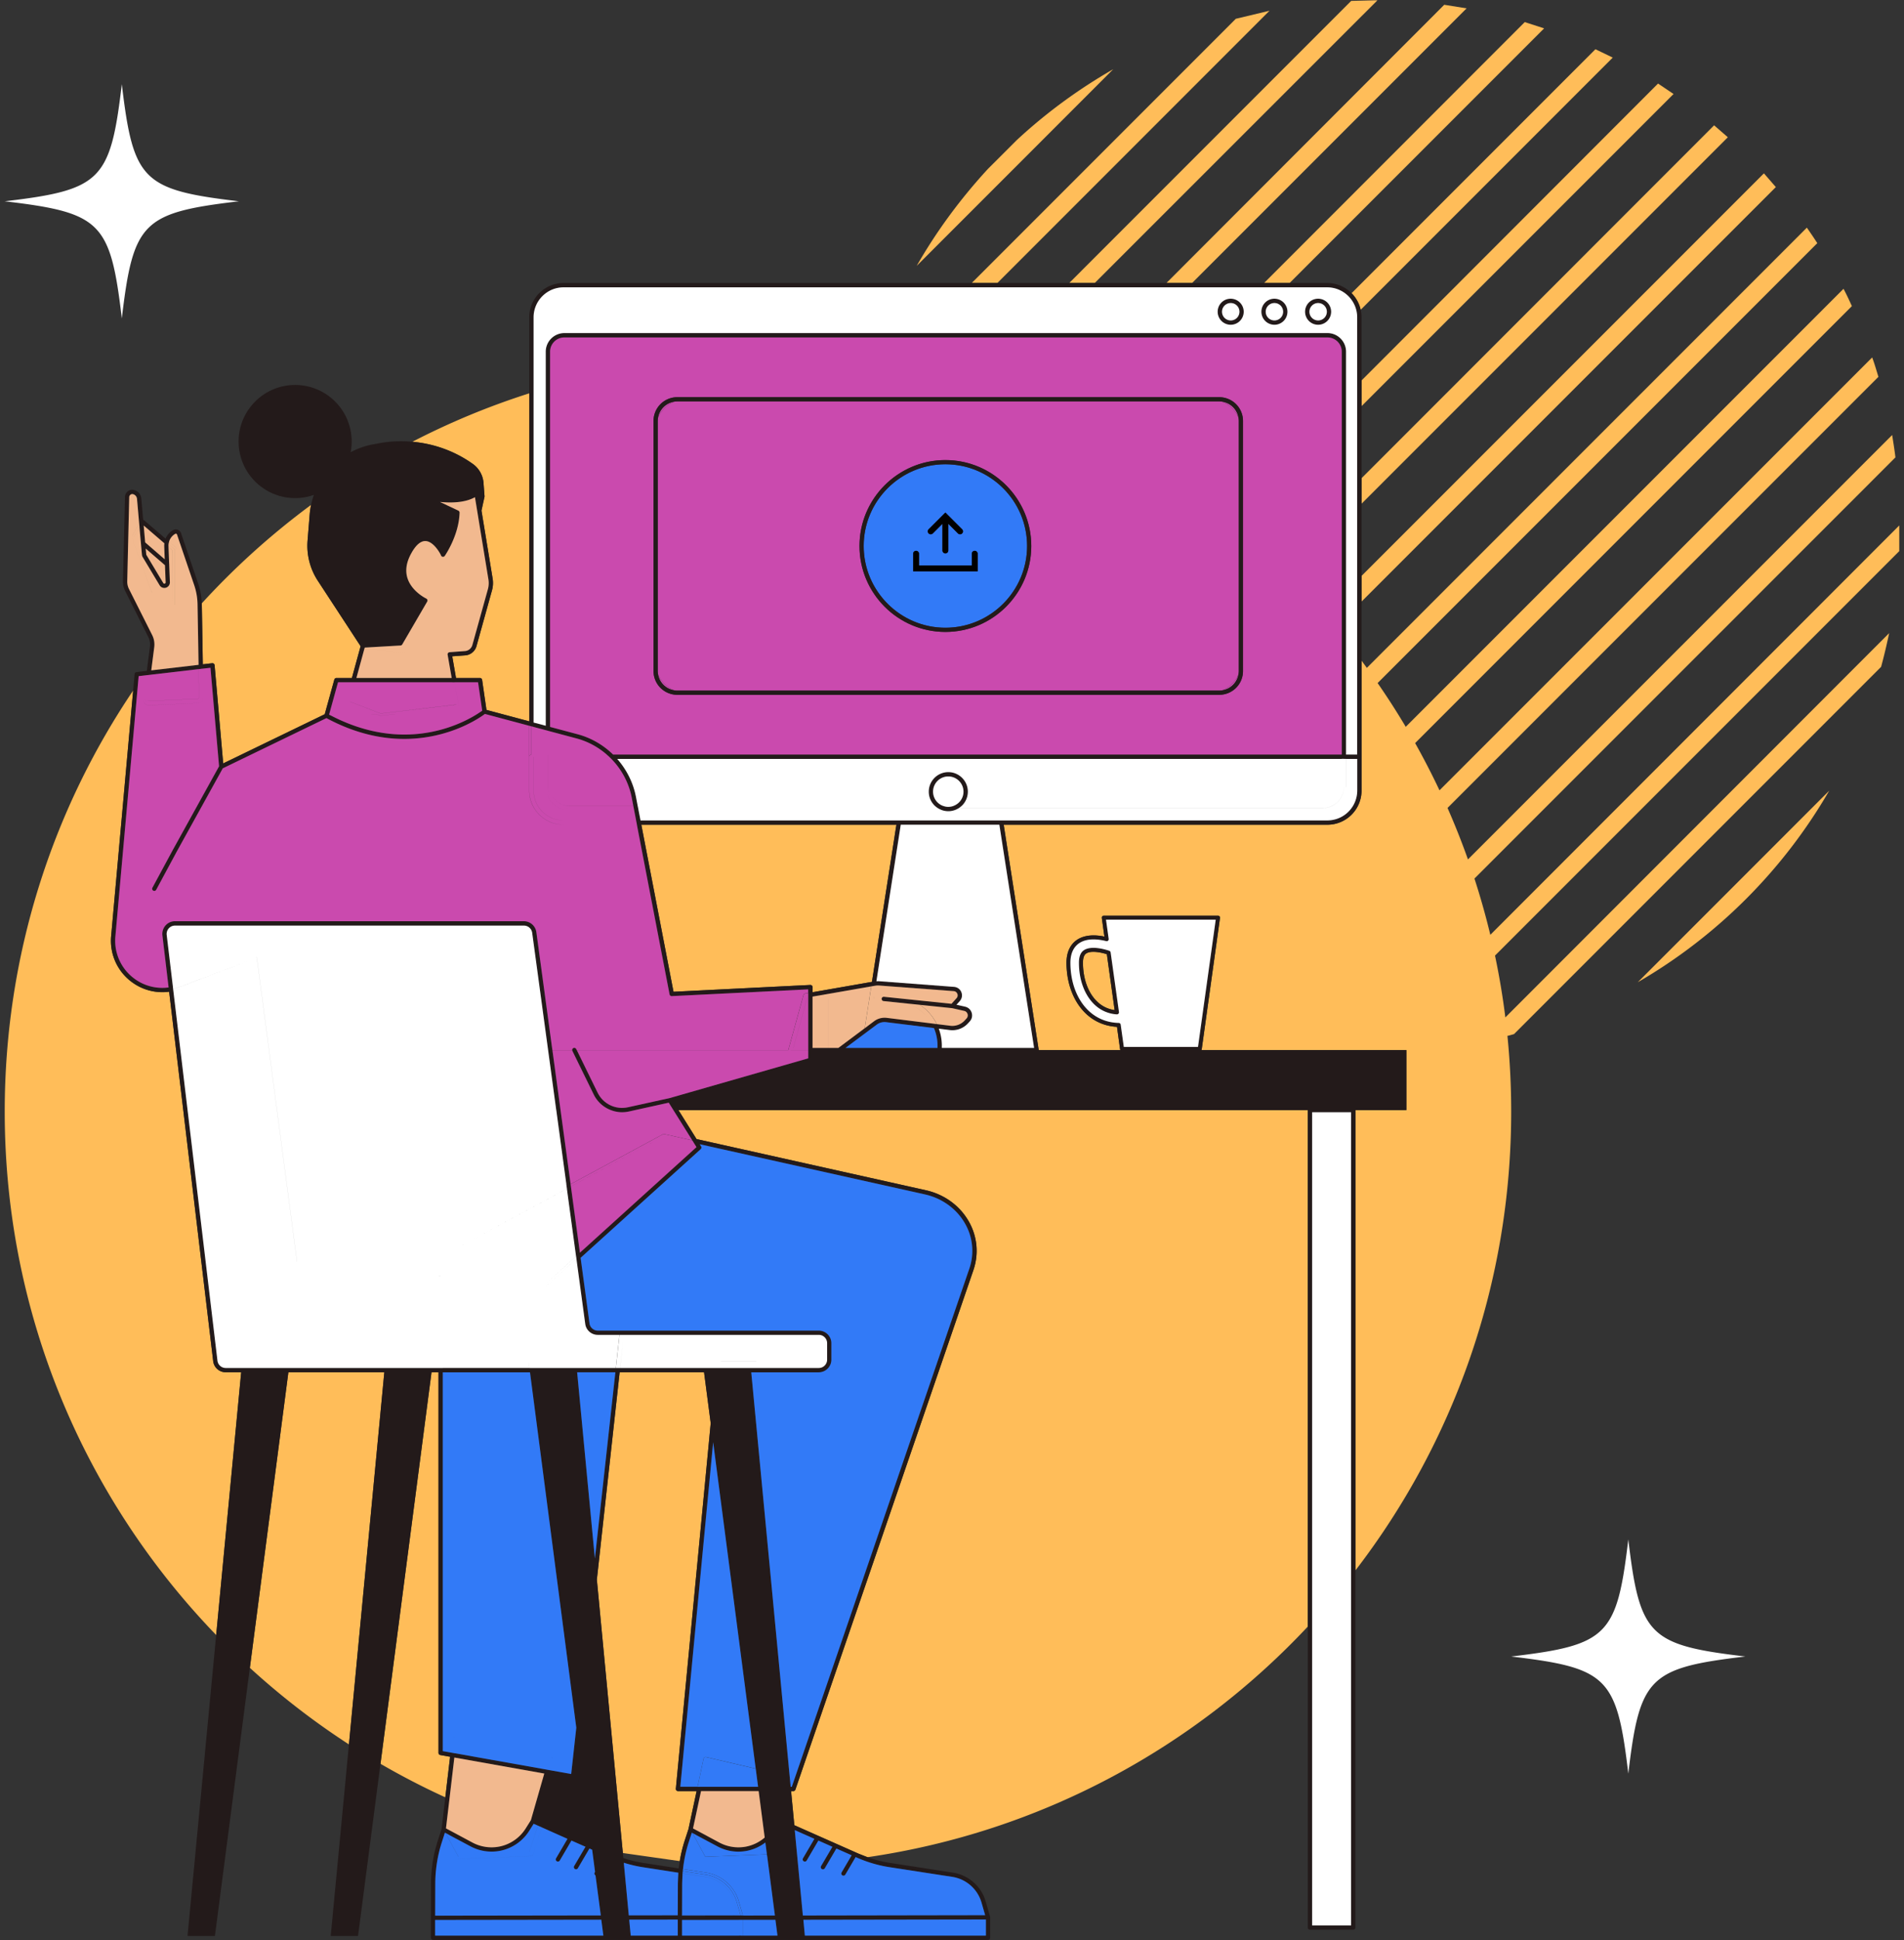
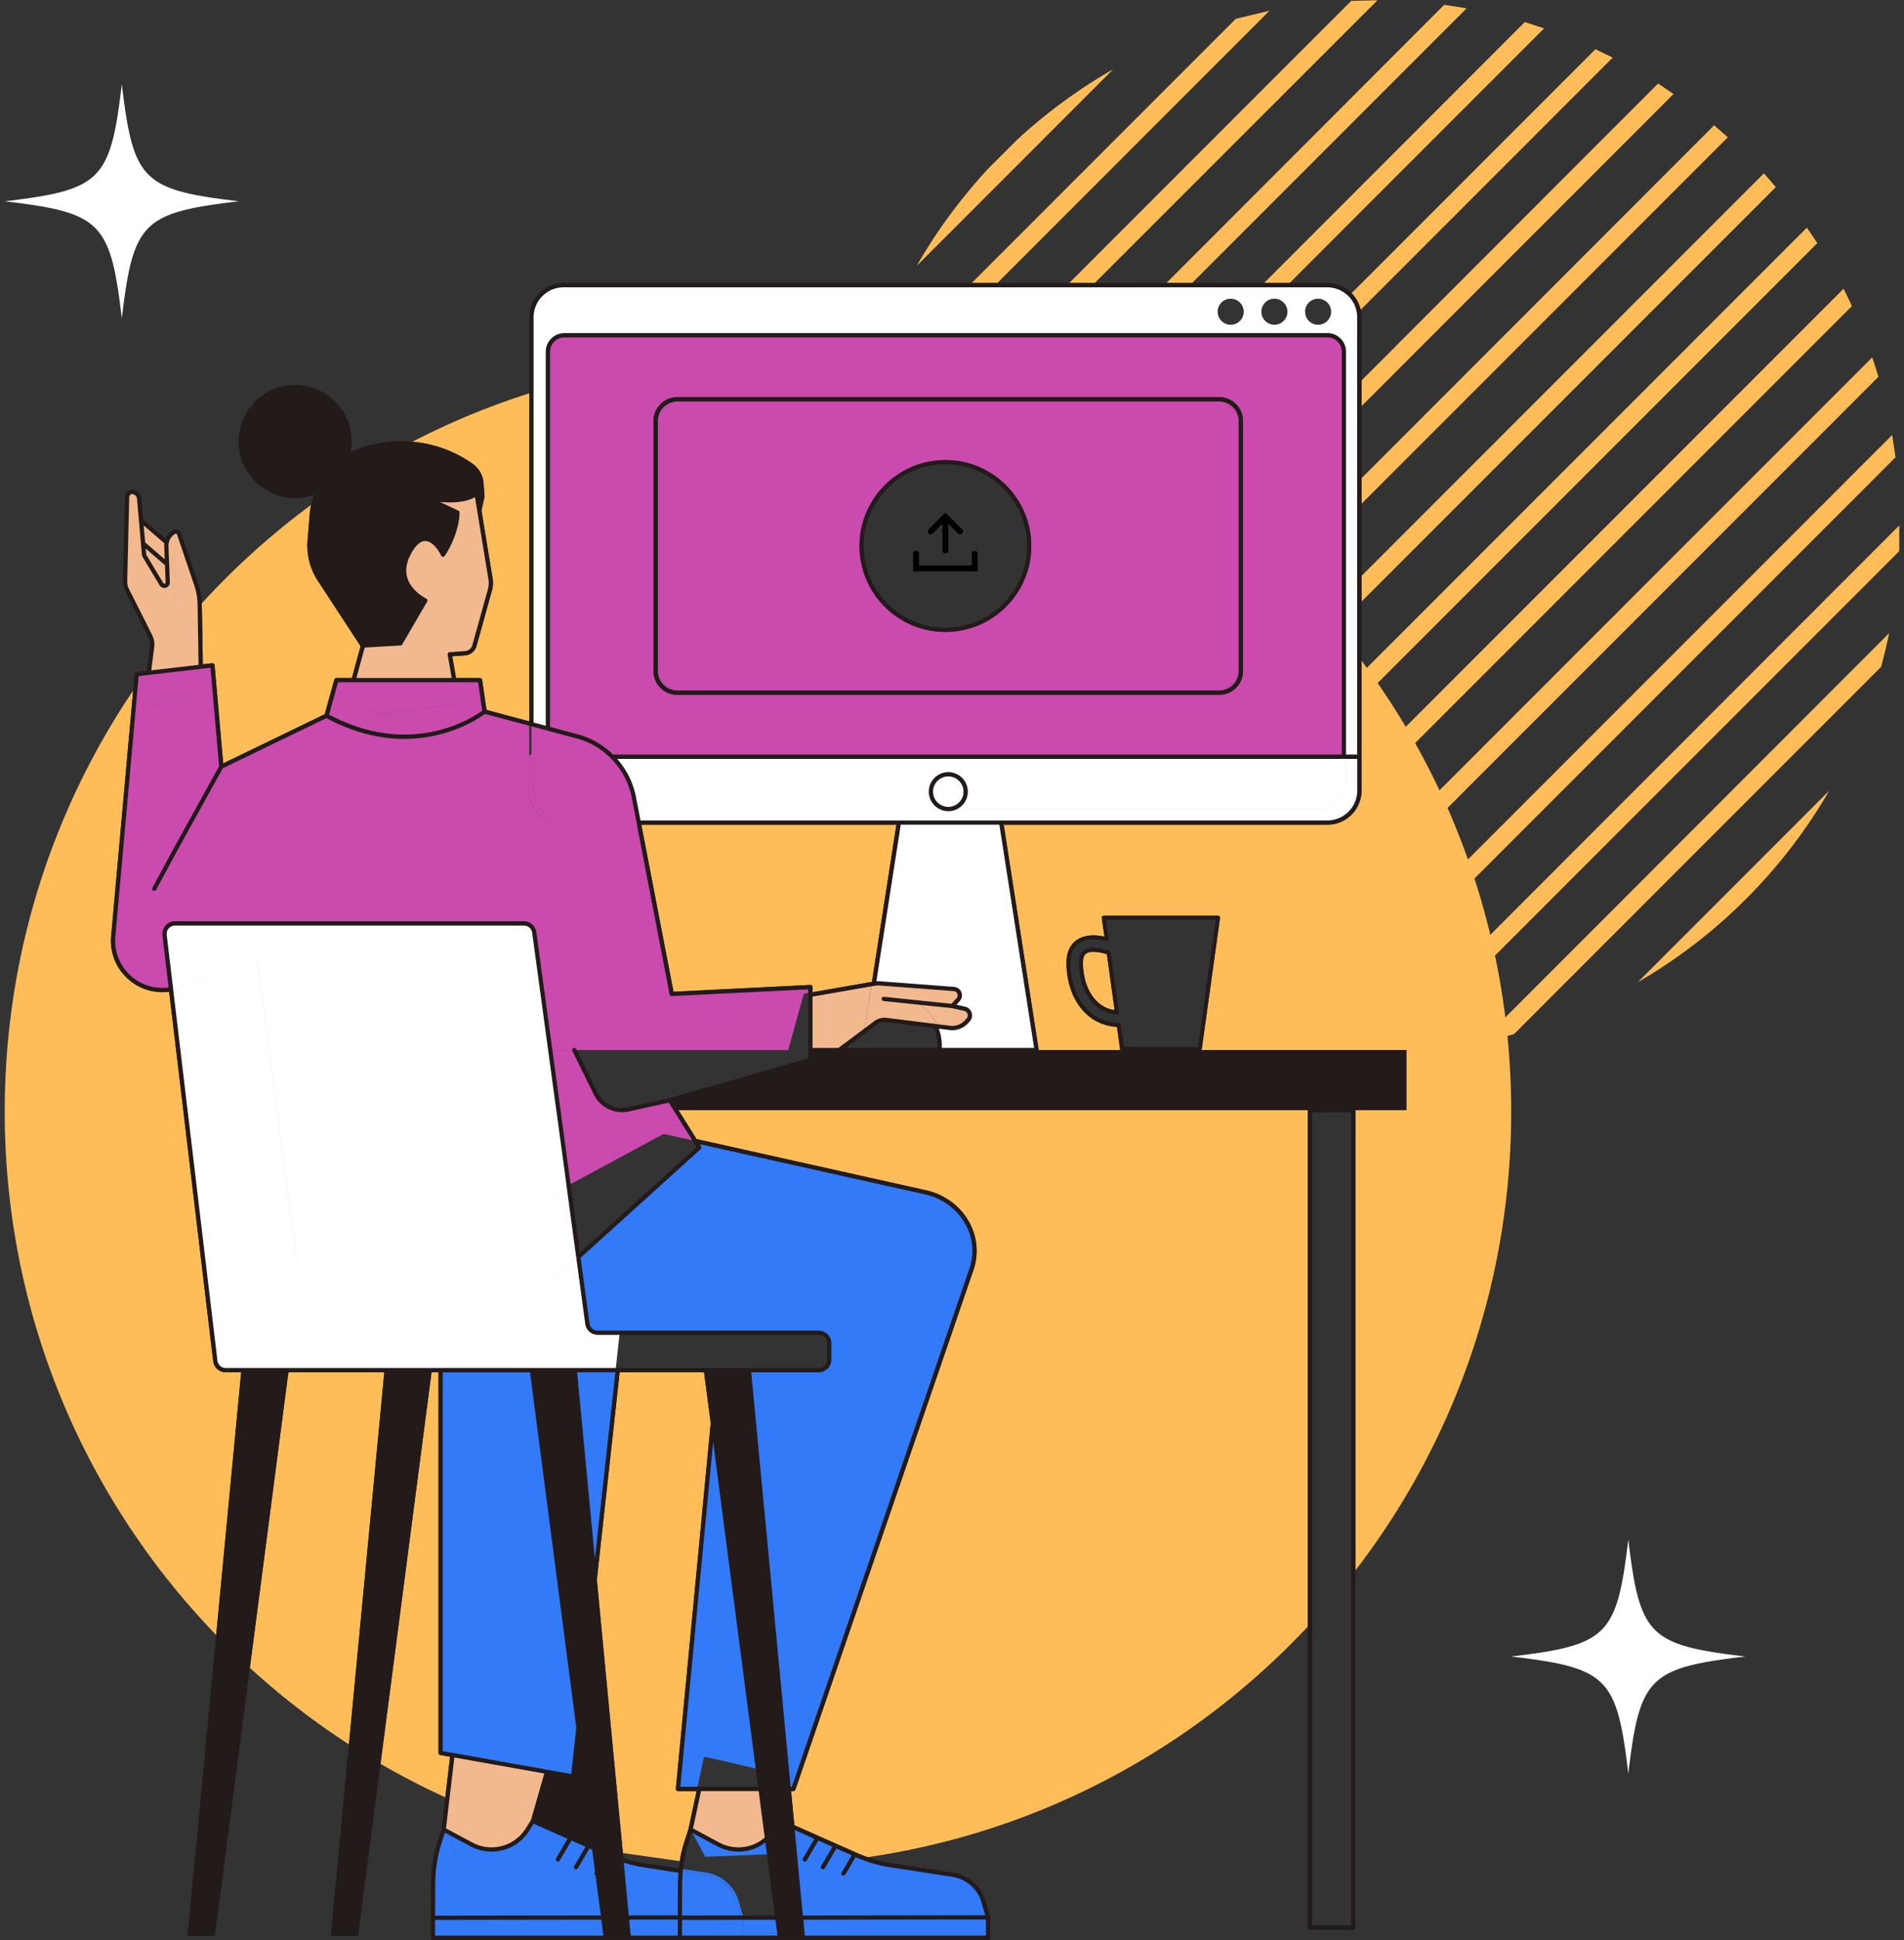
<svg xmlns="http://www.w3.org/2000/svg" width="324" height="330">
  <rect width="100%" height="100%" fill="#333333" stroke="none" />
  <path d="M155.994 45.217l33.442-33.442c-5.938 3.401-11.47 7.46-16.442 12.079l-4.924 4.92c-4.616 5.024-8.678 10.505-12.076 16.442zm60.033-43.39l-5.733 1.37-44.938 44.938h4.363l46.308-46.308zM234.396.052h-.557l-3.91.1-47.981 47.983h4.339L234.396.052zm15.173 1.37l-3.806-.609-47.275 47.322h4.368l46.713-46.713zm13.193 3.402l-3.297-1.066-44.358 44.378h4.344l43.312-43.312zm11.675 4.972l-2.945-1.422-41.495 41.495c.757.764 1.301 1.737 1.546 2.821l42.894-42.894zm10.352 6.19l-2.64-1.775-50.46 50.501v4.374l53.1-53.1zm9.235 7.359l-2.336-2.031-59.999 60.024v4.342l62.335-62.335zm8.169 8.474l-2.031-2.336-68.473 68.475v4.365l70.504-70.504zm-23.494 135.242c13.498-7.817 24.764-19.083 32.577-32.58l-32.577 32.58zM82.281 82.145l.175 2.306-.524 2.391 1.905 11.604a4.66 4.66 0 0 1-.111 1.946l-2.644 9.51a2.15 2.15 0 0 1-1.916 1.563l-2.209.163.642 3.687h4.081a.37.37 0 0 1 .36.312l.743 5.117 7.282 1.946V66.898c-6.9 2.197-13.547 4.959-19.884 8.237 3.668.324 7.223 1.593 10.274 3.768a4.37 4.37 0 0 1 1.827 3.242zM74.918 298.5c-.174-.037-.301-.186-.301-.36v-64.741h-1.185l-8.684 66.593c3.571 2.072 7.251 3.977 11.03 5.703l.814-6.898-1.675-.297zm63.349-129.735l10.111-1.764 4.163-26.732h-43.408l5.477 28.414 23.279-1.159c.108 0 .201.037.271.104s.108.163.108.264v.873zm-21.723 144.202l.613-1.875 1.385-6.457h-3.175c-.1 0-.197-.045-.271-.123-.063-.071-.1-.174-.089-.275l5.934-62.175-1.133-8.663h-14.363l-3.88 35.269 4.426 46.502 9.68 1.375c.199-1.211.49-2.405.873-3.578zm-1.096-124.161l3.082 4.931 39.042 8.708c3.13.698 5.793 2.644 7.308 5.343 1.433 2.558 1.704 5.488.758 8.255l-30.286 88.343a.37.37 0 0 1-.349.249h-.386l.553 5.8 10.943 4.85 1.51.592c29.396-4.283 55.552-18.541 74.928-39.231v-87.839H115.449zm-66.375 44.593l-6.554 50.273a128.71 128.71 0 0 0 16.86 13.025l6.021-63.298H49.073zM36.787 278.09l4.255-44.692h-2.636a2.14 2.14 0 0 1-2.128-1.886l-7.493-62.836c-2.265.301-4.567-.29-6.443-1.712a8.71 8.71 0 0 1-3.427-7.757l3.744-41.761C8.86 137.893.804 162.533.804 189.055c0 34.592 13.708 65.977 35.983 89.036zm-2.273-165.098l1.6-.186c.097-.007.193.015.271.082s.126.152.134.249l1.463 16.71 17.278-8.366 1.634-5.897c.041-.16.186-.267.349-.267h2.64l1.482-5.41-7.289-11.14a10.87 10.87 0 0 1-1.738-6.795l.357-4.445a12.86 12.86 0 0 1 .243-1.655c-6.735 4.972-12.967 10.584-18.603 16.752.002.054.008.107.009.161l.171 10.208zm151.546 48.9c-.486 0-.921.078-1.222.279-.141.097-.553.386-.553 1.571 0 2.789.914 5.236 2.503 6.695a5.28 5.28 0 0 0 2.889 1.366l-1.326-9.506c-.717-.23-1.567-.405-2.291-.405zm45.629-27.423c0 3.197-2.599 5.8-5.8 5.8h-55.094l5.956 38.277c.007.015 0 .033 0 .059h13.917c-.033-.048-.059-.097-.067-.152l-.527-3.806c-1.964-.104-3.747-.839-5.176-2.146-2.169-1.987-3.416-5.18-3.416-8.76 0-2.228.984-3.353 1.808-3.903 1.396-.921 3.216-.839 4.645-.542l-.442-3.167c-.011-.097.019-.201.085-.271.059-.074.156-.115.253-.115h19.435a.34.34 0 0 1 .26.115.37.37 0 0 1 .078.271l-3.108 22.324a.45.45 0 0 1-.067.152h34.89v10.2h-8.671v78.302c16.62-21.616 26.509-48.678 26.509-78.053a129.92 129.92 0 0 0-.64-12.865l1.119-.302 62.469-62.469c.509-1.875.965-3.806 1.37-5.733l-65.312 65.36a128.1 128.1 0 0 0-1.761-10.516l68.792-68.792V89.37l-69.589 69.629c-.779-3.24-1.681-6.432-2.7-9.571l71.636-71.633c-.152-1.27-.356-2.54-.557-3.806l-72.185 72.182c-1.054-2.97-2.214-5.888-3.476-8.753l73.325-73.325c-.353-1.118-.657-2.232-1.066-3.297l-73.627 73.624c-1.289-2.732-2.672-5.41-4.145-8.032l74.322-74.322c-.457-1.014-.913-1.979-1.422-2.945l-74.498 74.501c-1.511-2.54-3.107-5.023-4.785-7.446l74.82-74.82a83.56 83.56 0 0 0-1.779-2.636l-74.875 74.875-.906-1.241v22.113z" fill="#ffbd59" />
  <g fill="#231a1a">
-     <path d="M23.173 91.391l.947 2.574-.946-2.575-.001.001zm2.729 9.369l.004.002a.38.38 0 0 1-.137-.177l-3.335-9.109 3.331 9.105c.022.078.071.137.137.178zM224.3 55.239a2.22 2.22 0 0 0 2.217-2.217 2.22 2.22 0 0 0-2.217-2.217 2.21 2.21 0 0 0-2.217 2.217 2.22 2.22 0 0 0 2.217 2.217zm.003-3.699c.813 0 1.485.661 1.485 1.482s-.665 1.482-1.485 1.482a1.482 1.482 0 1 1 0-2.964zm-9.654 1.482a2.22 2.22 0 0 0 2.217 2.217 2.22 2.22 0 0 0 2.217-2.217 2.22 2.22 0 0 0-2.217-2.217 2.21 2.21 0 0 0-2.217 2.217zm3.698 0a1.482 1.482 0 1 1-2.964 0 1.482 1.482 0 1 1 2.964 0zm-8.923 2.217a2.22 2.22 0 0 0 2.217-2.217 2.22 2.22 0 0 0-2.217-2.217c-1.222-.007-2.217.988-2.217 2.217a2.22 2.22 0 0 0 2.217 2.217zm.008-3.699a1.482 1.482 0 1 1 0 2.964c-.817 0-1.485-.661-1.485-1.482s.665-1.482 1.485-1.482zM59.545 119.341l5.247 2.024 12.863-1.522-.003-.015-12.86 1.526-5.245-2.019-.002.006zm3.696 2.198l.91-.021-.017-.007-.911.021.018.007zm71.279 57.066h3.018v.004h-3.018zm.475-.367h.008l2.38-8.574.156-.03-.164.03-2.38 8.574zm-39.127-38.704h.004a5.07 5.07 0 0 1-5.065-5.065v-5.767H90.8v5.767a5.07 5.07 0 0 0 5.069 5.065zm-31.125-17.801l-.552-.213-.022.001.567.219 2.502-.299-.075.002-2.42.29zm83.95 47.803h.006v.364h-.006zm9.066 3.428l.054.07-.054-.07zm-114.048-9.98l6.825 51.592h.006l-6.824-51.589c-.019-.108-.078-.204-.174-.264h0c.091.063.149.156.167.26zM25.1 118.981c-.008.058.012.102.033.136-.016-.031-.034-.075-.032-.14v.004zm68.678 179.868a.4.4 0 0 1 .234.171c-.048-.085-.137-.152-.234-.171zm.067-163c-.089-.132-.157-.277-.228-.421l.228.421zm-16.517 159.9l16.372 3.457-16.372-3.457h0zm19.465-158.328h.007c-.492 0-.961-.099-1.387-.279.424.18.891.279 1.379.279z" />
    <path d="M95.414 137.142c-.114-.048-.216-.116-.324-.175l.324.175zm-.608-.33c-.011-.007-.019-.017-.03-.025.011.007.019.018.03.025zm-.757 162.494c.03-.096.015-.197-.037-.286.048.089.067.189.037.286zm25.97 16.866c-.134 0-.253-.074-.319-.193.059.119.186.193.319.193zM22.341 166.964a8.72 8.72 0 0 0 6.443 1.712l7.493 62.836c.126 1.081 1.043 1.886 2.128 1.886h2.636l-4.255 44.692-4.873 51.182h4.66l5.945-45.6 6.554-50.273h16.327l-6.021 63.298-3.099 32.575h4.649l3.818-29.28 8.684-66.593h1.185v64.741c0 .175.126.323.301.36l1.675.297-.814 6.898-.638 5.408-.605 1.864c-.784 2.384-1.181 4.864-1.196 7.371l-.022 5.845v3.398a.37.37 0 0 0 .368.368h94.448c.197 0 .36-.163.36-.36v-3.476c0-.026-.007-.045-.011-.063 0-.011.004-.03 0-.041l-.754-2.622c-.743-2.558-2.926-4.474-5.559-4.883l-10.694-1.652c-1.314-.201-2.602-.532-3.852-.975l-1.51-.592-10.943-4.85-.553-5.8h.386a.37.37 0 0 0 .349-.249l30.286-88.343a10.03 10.03 0 0 0-.758-8.255c-1.515-2.7-4.177-4.645-7.308-5.343l-39.042-8.708-3.082-4.931h107.102v139.04a.37.37 0 0 0 .368.368h7.363c.204 0 .368-.163.368-.368v-139.04h8.671v-10.2h-34.89a.46.46 0 0 0 .067-.152l3.108-22.324a.37.37 0 0 0-.078-.271.34.34 0 0 0-.26-.115h-19.435c-.097 0-.193.041-.253.115a.34.34 0 0 0-.085.271l.442 3.167c-1.43-.297-3.249-.379-4.645.542-.824.55-1.808 1.675-1.808 3.903 0 3.58 1.248 6.773 3.416 8.76 1.43 1.307 3.212 2.042 5.176 2.146l.527 3.806c.007.056.033.104.067.152h-13.917c0-.026.007-.045 0-.059l-5.956-38.277h55.094c3.201 0 5.8-2.603 5.8-5.8V53.973a5.78 5.78 0 0 0-.147-1.283c-.245-1.084-.789-2.057-1.546-2.821-1.058-1.069-2.525-1.733-4.145-1.733H95.909c-3.223 0-5.845 2.622-5.845 5.837v68.718l-7.282-1.946-.743-5.117a.37.37 0 0 0-.36-.312h-4.081l-.642-3.687 2.209-.163a2.15 2.15 0 0 0 1.916-1.563l2.644-9.51c.175-.624.212-1.3.111-1.946l-1.905-11.604.524-2.391-.175-2.306a4.37 4.37 0 0 0-1.827-3.242c-3.051-2.175-6.607-3.444-10.274-3.768-1.862-.164-3.752-.101-5.622.244l-1.103.204c-1.352.249-2.614.713-3.784 1.326a9.38 9.38 0 0 0 .175-1.812c0-5.314-4.307-9.621-9.621-9.621s-9.621 4.307-9.621 9.621 4.307 9.621 9.621 9.621a9.62 9.62 0 0 0 3.186-.55 13.8 13.8 0 0 0-.474 1.702c-.114.54-.198 1.092-.243 1.655l-.357 4.445a10.87 10.87 0 0 0 1.738 6.795l7.289 11.14-1.482 5.41h-2.64a.36.36 0 0 0-.349.267l-1.634 5.897-17.278 8.366-1.463-16.71c-.007-.096-.056-.186-.134-.249s-.174-.089-.271-.082l-1.6.186-.171-10.208c0-.054-.007-.107-.009-.161-.037-1.138-.235-2.267-.604-3.348l-2.922-8.593a.93.93 0 0 0-.568-.579c-.264-.1-.561-.071-.806.074a2.98 2.98 0 0 0-1.259 1.444l-3.65-3.134a.39.39 0 0 0-.163-.078l-.319-3.632a1.65 1.65 0 0 0-1.207-1.433c-.371-.097-.765-.026-1.069.212-.316.227-.494.583-.501.969l-.338 14.318c-.011.579.115 1.159.375 1.675l3.94 7.835c.253.498.349 1.066.275 1.619l-.527 4.133-1.76.204c-.171.026-.308.156-.319.331l-.252 2.806-3.744 41.761a8.71 8.71 0 0 0 3.427 7.757zm207.573 22.21v138.305h-6.632V189.174h6.632zm-39.539-15.192c-1.916-.041-3.65-.72-5.024-1.976-2.031-1.86-3.201-4.872-3.201-8.258 0-1.935.821-2.882 1.508-3.338 1.348-.891 3.242-.68 4.59-.338.108.026.223 0 .308-.078s.126-.186.108-.301l-.457-3.271h18.673v-.007.007l-3.018 21.645h-12.625l-.531-3.795a.34.34 0 0 0-.331-.29zM74.981 232.671H38.405c-.717 0-1.322-.538-1.404-1.248L29.5 168.55l-.045-.36c.383-.085.765-.201 1.151-.345l12.744-4.809-12.748 4.805c-.382.141-.765.256-1.151.342l-.045-.368-1.04-8.801a1.42 1.42 0 0 1 .349-1.11c.264-.301.65-.475 1.055-.475h59.383a1.42 1.42 0 0 1 1.404 1.222l2.711 19.955 1.385 10.204h.007l1.712 12.592-.01.005.051.373.056.386-19.4 10.488 19.393-10.481 1.56 11.482-5.596 5.069 5.603-5.069.059.442-5.536 5.005 5.536-5.002.059.442h-.002l1.442 10.639a2.15 2.15 0 0 0 2.12 1.857h3.706c0 .011-.004.019-.004.03l-.616 5.603H90.088l-.16-1.188.152 1.181H75.346v.007h-.368zm48.106-5.633h16.246a1.42 1.42 0 0 1 1.418 1.415v2.8a1.42 1.42 0 0 1-1.418 1.418h-33.802l.511-4.649-.518 4.653h-.72l.613-5.603c0-.011.007-.015.007-.03h17.664c.004.036.017.065.011.1v-.004c0-.033-.007-.067-.011-.1zm-3.068 88.77l10.483-.408.048.36-10.52.412h.007l10.52-.412 1.307 10.037-5.447.007-.698-2.417c-.743-2.558-2.922-4.482-5.562-4.883l-3.929-.609a23.13 23.13 0 0 1 1.014-4.705l.356-1.092.126-.394.1.056.587.312.006.01 3.663 1.954c1.522.821 3.301 1.092 5.006.761 1.159-.223 2.228-.717 3.153-1.419l.214 1.653h0l.048.36-10.483.412-2.195-4.044 2.195 4.047zm-3.958 9.955v-.007h0l.019-5.403c0-.579.03-1.151.071-1.723l3.892.602a6.17 6.17 0 0 1 4.972 4.367l.619 2.146h.001l-.62-2.15c-.665-2.291-2.614-4.007-4.972-4.371l-3.892-.602c.015-.119.026-.241.037-.36l3.91.602c2.506.386 4.56 2.191 5.265 4.627l.65 2.254h-.38l-9.573.019 9.952-.015.019.063-9.97.011v-.059zm9.959-.018h.1c.067 0 .13.022.189.059h-.271l-.019-.059zm.282.052a.36.36 0 0 0-.186-.059h-.104l-.65-2.254a6.52 6.52 0 0 0-5.265-4.627l-3.91-.602.037-.36 3.929.609c2.636.408 4.82 2.325 5.555 4.879l.698 2.414h-.104zm.646-11.716c-1.537.293-3.145.052-4.527-.687l-4.493-2.406 1.363-6.35h9.807l1.029 7.898a6.87 6.87 0 0 1-3.179 1.545zm-7.5-10.178h-.373l-.002.007h-.371l1.021-4.779a.41.41 0 0 1 .163-.234.35.35 0 0 1 .286-.037l8.433 1.972.047.379h0l.048.386.301 2.306h-9.554zm.716-5.057a.37.37 0 0 0-.279.048.36.36 0 0 0-.163.234l-1.021 4.775v-.004h-2.933l5.589-58.603 7.241 55.517-8.433-1.968zm-15.447-65.447l-3.487 31.689-3.019-31.689h6.506zm-29.368 64.44v-64.433h14.838l7.88 60.449-.869 7.876-3.658-.654-.36-.063-.36-.067-15.417-2.748v.007l-.365-.067h0l-.353-.067-1.337-.234zm1.968 1.088l15.302 2.726-2.276 7.928-.891 1.415a6.87 6.87 0 0 1-4.515 3.086 6.93 6.93 0 0 1-4.53-.687l-4.515-2.417 1.426-12.05zm-2.084 14.267l.353-1.088.135.248-.138-.255.126-.394.1.056 2.195 4.044h.011l-2.191-4.044.583.312.009.016 3.656 1.948c1.522.813 3.305 1.084 5.006.761 2.053-.397 3.873-1.641 4.987-3.416l.746-1.188.717.316-1.437 4.463-.476.019.479-.019 1.44-4.462-.716-.317.717.316v.002l.326.145v-.002l.339.149-1.496 4.634c-.048.145-.182.245-.331.253l-12.35.483h-.011c-.085 0-.156-.033-.219-.081a.35.35 0 0 0 .219.084h.011l12.35-.483c.149-.004.282-.108.331-.253l1.496-4.63 4.371 1.946-1.946 3.32c-.1.175-.041.397.134.498.059.03.126.048.186.048a.37.37 0 0 0 .316-.178l1.987-3.394 2.388 1.055-1.931 3.283a.37.37 0 0 0 .134.501c.059.03.126.048.186.048.126 0 .249-.067.316-.182l1.968-3.353.46.204.494 3.769-.056.097c-.104.175-.041.401.134.501l.899 6.814-28.18.041.019-5.473a23.16 23.16 0 0 1 1.159-7.159zm-1.188 16.026v-2.67l28.273-.041.356 2.711H74.045zm41.288 0h-8.002l-.26-2.718 8.262-.011v2.729zm.019-8.875l-.019 5.418-8.333.011-.85-8.953c1.047.327 2.117.583 3.201.754l6.079.939c-.048.609-.074 1.218-.078 1.831zm-5.889-3.494a20.61 20.61 0 0 1-3.39-.824l-.082-.857-4.426-46.502 3.88-35.269h14.363l1.133 8.663-5.934 62.175c-.011.1.026.204.089.275.074.078.171.123.271.123h3.175l-1.385 6.457-.613 1.875c-.383 1.173-.674 2.366-.873 3.578-.068.411-.125.824-.171 1.239l-6.038-.932zm17.014 12.369h-.36v-.007h-.36v.007h-9.695v-2.67l9.695-.011v-.007l.36-.004v.004h.36v2.688zm.007 0v-2.688l5.47-.004.349 2.692h-5.819zm41.285-2.748v2.748H136.96l-.253-2.7 12.031-.019 19.031-.03zm-31.069.049l12.031-.019-12.031.019zm1.886-13.766l-1.946 3.32c-.1.175-.041.397.134.498.059.03.126.048.186.048.126 0 .249-.063.316-.178l1.987-3.394 2.388 1.062-1.931 3.283a.37.37 0 0 0 .134.501c.059.03.126.048.186.048a.37.37 0 0 0 .316-.182l1.968-3.357 2.603 1.151-1.712 2.915c-.1.175-.041.401.134.501.059.03.126.048.186.048a.37.37 0 0 0 .316-.182l1.753-2.985.215.097a22.04 22.04 0 0 0 5.544 1.626l10.694 1.649a6.17 6.17 0 0 1 4.968 4.371l.62 2.15-31.021.052-1.378-14.523 3.342 1.482zm-19.283-117.774l-.23-.368 38.34 8.541c2.93.657 5.418 2.473 6.829 4.991 1.329 2.373 1.582 5.095.702 7.657l-30.2 88.102h-.002l-.002.007h-.189l-.048-.501.223-.776h-.002l-.224.772-.077-.843h0l-.037-.383-6.543-68.774h11.489a2.15 2.15 0 0 0 2.143-2.146v-2.8a2.15 2.15 0 0 0-2.143-2.146H101.72a1.42 1.42 0 0 1-1.404-1.222l-1.511-11.155 20.442-18.492c.126-.123.156-.319.059-.464zm-.784.126l-19.84 17.957-1.53-11.259 15.815-8.555-15.815 8.548-.052-.386 15.819-8.548 4.887 1.092.271.434.446.717zm-.987-1.593l.271.434-4.887-1.088-15.815 8.548-.052-.386-1.659-12.213h0l-1.385-10.204h3.375c0 .052.004.108.037.163l3.624 7.397a5.36 5.36 0 0 0 2.893 2.64h.008c.602.234 1.244.368 1.909.368.386 0 .776-.045 1.17-.126l1.077-.241 5.707-1.259.784 1.259 2.945 4.708zm20.007-24.247v10.735l-23.646 6.78-.423.093-.005-.003-6.601 1.454c-2.105.464-4.226-.557-5.173-2.488l-3.396-6.941-.005-.003-.141-.29h36.015c0-.03-.004-.067.007-.097l2.566-9.261c.037-.137.152-.241.29-.26l.512-.089v.368zm.349-1.742l-23.279 1.159-5.477-28.414h43.408l-4.163 26.732-10.111 1.764v-.873c0-.1-.033-.197-.108-.264a.39.39 0 0 0-.271-.104zm3.36 10.713h-.368v-8.34h-.004v8.34h-2.61v-8.73l9.989-1.742-.275 1.771-.056.36-.056.368h.007l.056-.368.052-.36.279-1.771.375-.066h0l.282-.049c.026-.003.058-.005.085-.01h0a2.69 2.69 0 0 1 .602-.024l12.688.954a.71.71 0 0 1 .613.453.69.69 0 0 1-.134.746l-.862.958-7.308-.758-4.174-.434c-.204-.019-.386.126-.405.327 0 .011.007.022.007.033 0 .189.134.345.327.368h.015-.004l4.077.423c1.29.448 2.422 1.233 3.288 2.252-.864-1.02-1.992-1.804-3.281-2.252l1.218.126.854.088 5.488.568 2.061.464c.275.059.486.26.572.531.085.264.019.553-.174.758l-.319.349a2.87 2.87 0 0 1-2.44.891l-2.302-.282c-.657-1.333-1.649-2.466-2.885-3.279a8.24 8.24 0 0 1 2.878 3.279l-.427-.056h0l-.445-.052-7.638-.954a3 3 0 0 0-2.157.576l-.754.564-.407.306v.006l-.424.316.717-4.623-.717 4.616-4.493 3.357h-1.411zm18.288 0h-15.659l3.115-2.324.416-.308.416-.312 1.355-1.014c.468-.349 1.047-.501 1.626-.427l8.121 1.006c.39.91.609 1.909.609 2.963v.416zm16.435 0h-15.703v-.416c0-1.006-.189-1.972-.516-2.863l1.879.238c1.14.141 2.284-.279 3.067-1.121l.319-.349c.375-.397.494-.954.331-1.478a1.5 1.5 0 0 0-1.107-1.025l-1.482-.33.564-.628c.375-.416.475-.991.271-1.504-.204-.52-.68-.862-1.237-.91l-12.685-.958a3.22 3.22 0 0 0-.538 0l4.144-26.624h16.78l5.912 37.968zm54.99-43.798a5.05 5.05 0 0 1-.105 1.028c-.399 1.989-1.963 3.558-3.949 3.964a5.14 5.14 0 0 1-1.037.11H108.994l-.338-1.749H160.3a3.3 3.3 0 0 0 1.069.182c.375 0 .735-.067 1.073-.182h-.004c.264-.089.516-.215.75-.368h61.934c1.972 0 3.568-1.593 3.568-3.565v-.007a3.57 3.57 0 0 1-3.568 3.568h-61.934c.171-.108.319-.23.464-.368h.014c.634-.609 1.03-1.463 1.03-2.402 0-1.834-1.493-3.327-3.327-3.327a3.33 3.33 0 0 0-3.323 3.327c0 .947.395 1.794 1.03 2.402h.006a3.71 3.71 0 0 0 .464.368 3.61 3.61 0 0 0 .754.368h-51.644l-.071-.368-.073-.36h-.002l-.293-1.534c-.472-2.432-1.604-4.649-3.193-6.45h123.3v-.011h.368v.004h.364v4.79h.007v-4.783h1.898v5.362zm-72.186.211c0-1.43 1.162-2.592 2.592-2.592a2.59 2.59 0 0 1 2.588 2.592c0 1.095-.687 2.027-1.66 2.402h.011a2.52 2.52 0 0 1-.936.182 2.51 2.51 0 0 1-.932-.182h-.011a2.58 2.58 0 0 1-1.652-2.402zM93.607 59.817a2.42 2.42 0 0 1 2.421-2.421H225.9c1.34 0 2.425 1.084 2.425 2.421v68.518H104.323c-1.656-1.619-3.717-2.83-6.023-3.446l-4.694-1.251v-63.82zM90.8 53.973c0-2.811 2.291-5.102 5.102-5.102h129.947c2.811 0 5.102 2.291 5.102 5.102v74.362h-1.897V59.817c0-1.742-1.415-3.164-3.156-3.164H96.028a3.17 3.17 0 0 0-3.16 3.164v63.62l-2.068-.546V53.973zm-28.797 56.375l8.529.795h0l-8.519-.795.056-.208 6.082-.353c.122-.007.238-.074.297-.182l4.248-7.289a.38.38 0 0 0 .03-.29c-.03-.097-.104-.182-.193-.223-.026-.007-2.44-1.173-3.182-3.424-.416-1.27-.227-2.662.561-4.137.821-1.537 1.682-2.276 2.547-2.217 1.381.1 2.495 2.191 2.581 2.429.041.13.156.227.293.245a.36.36 0 0 0 .349-.148c.097-.145 2.406-3.494 2.525-7.356 0-.145-.078-.286-.212-.345l-3.13-1.482c1.823.182 4.241.163 5.956-.806l.687 4.203 1.608 9.803c.085.542.056 1.103-.089 1.63l-2.644 9.502a1.42 1.42 0 0 1-1.266 1.036l-2.614.193c-.104.007-.193.059-.26.137a.36.36 0 0 0-.071.29l.691 3.951H60.647l1.355-4.961zm-4.482 5.696h2.921v-.004h16.547l.002.011h.366l.719 4.103h.001l-.72-4.111h3.996l.706 4.835c-.059.048-.152.108-.249.174h-.011c-2.116 1.476-12.186 7.551-25.462.661h-.007c-.111-.052-.219-.107-.327-.167l1.519-5.503zM28.186 99.045c.007.149-.108.204-.156.215s-.171.03-.249-.097l-2.867-4.775c-.019-.026-.03-.059-.03-.093l-.089-.991 3.275 2.83.115 2.911zm-.215-6.64a3.6 3.6 0 0 0-.026.501l.085 2.228-3.327-2.881-.253-2.87 3.52 3.023zm-6.016 7.783a2.78 2.78 0 0 1-.301-1.326l.338-14.318c.007-.156.085-.308.212-.405a.53.53 0 0 1 .312-.104.54.54 0 0 1 .134.019.91.91 0 0 1 .665.791l.371 4.222-1.222 2.102a.36.36 0 0 0-.03.308.35.35 0 0 1 .033-.308l1.225-2.102.052.628-.969 1.656v.003l.965-1.648.051.621h0l.327 3.638.037.394a.92.92 0 0 0 .13.401l.327.542 2.544 4.237c.223.379.654.542 1.077.423.416-.13.687-.501.676-.943l-.115-2.993c.007-.041.007-.089-.007-.126l-.111-2.882.702.605.019 8.585-.011-8.585-.706-.605-.004-.137c-.007-.115 0-.23.011-.338l1.058.91.019 9.431.007.005-.019-9.435-1.062-.91c.015-.137.048-.275.085-.408l1.211 1.043a.39.39 0 0 1 .09.12c-.022-.049-.053-.093-.093-.127l-1.214-1.043a2.31 2.31 0 0 1 1.04-1.326.2.2 0 0 1 .186-.015c.037.011.097.048.126.13l2.922 8.593c.36 1.058.553 2.169.572 3.29l.174 10.278-8.05.939.509-3.955c.089-.698-.03-1.407-.349-2.042l-3.943-7.831zm-2.317 59.082l3.962-44.266 1.292-.152.371-.041.375-.044v-.004l8.151-.951.078 4.831c0 .115-.089.208-.204.215l-8.344.36c-.089 0-.138-.037-.165-.066.024.033.08.074.169.074l8.347-.36c.111-.007.204-.104.204-.219l-.078-4.831.368-.041.078 4.861-.078-4.868.36-.041v.003l1.296-.148 1.463 16.754-7.85 14.188-3.494 6.469a.36.36 0 0 0 .149.494.37.37 0 0 0 .178.045.36.36 0 0 0 .319-.193l3.487-6.472 7.842-14.181 17.642-8.544c4.89 2.633 9.38 3.539 13.234 3.539 7.675 0 12.833-3.572 13.732-4.248l7.538 2.013v11.017c0 3.201 2.599 5.808 5.808 5.808h.004a5.82 5.82 0 0 1-5.808-5.808v-11.017l.368.097v4.794c-.197 0-.36.163-.368.368v5.726c0 3.227 2.622 5.841 5.845 5.841-3.216 0-5.837-2.618-5.837-5.837v-5.73c0-.204.163-.368.368-.368v-4.794l.368.097v.004l2.065.55.368.097v.007l.368.097 4.508 1.203c1.92.512 3.669 1.47 5.132 2.74h-.007c.145.122.286.241.416.368l.368.368h.007c1.745 1.79 2.982 4.066 3.472 6.591l.264 1.385H96.804c-1.54.006-2.83-1.09-3.128-2.543a3.2 3.2 0 0 0 3.128 2.551h10.965l.071.368.074.368.338 1.745h-.007l.074.368.071.368h-.007l5.562 28.86c.037.178.212.308.371.293l23.216-1.151v.616l-.512.089c-.137.026-.253.126-.29.26l-2.566 9.261c-.007.03-.007.067-.007.097H98.138l-.078-.163c-.093-.182-.308-.26-.49-.171-.126.063-.197.193-.197.327h-3.375l-2.722-20.048a2.15 2.15 0 0 0-2.128-1.857H29.772c-.616 0-1.199.264-1.604.72-.408.472-.602 1.081-.531 1.69l1.055 8.856a7.98 7.98 0 0 1-5.908-1.56 7.99 7.99 0 0 1-3.145-7.118zm73.598-30.203v4.786a3.56 3.56 0 0 0 .283 1.395 3.56 3.56 0 0 1-.28-1.388v-5.525h-.004v.732zm2.662 10.467a5.11 5.11 0 0 1-5.091-5.102c0 2.815 2.284 5.098 5.091 5.102zM77.112 295.452a.38.38 0 0 1 .29-.059c-.104-.026-.204 0-.29.059zM58.778 119.721c-.04-.078-.052-.17-.028-.261-.024.091-.012.183.028.261zm-33.466.229h.045l8.344-.364c.516-.022.913-.446.902-.958v-.003c.011.516-.386.939-.902.958l-8.344.36h-.045a.92.92 0 0 1-.691-.308c-.189-.197-.279-.475-.241-.75-.037.275.052.553.241.758a.92.92 0 0 0 .691.308zm97.37 111.533h4.976 1.065v-.008h-6.04l-.001.008z" />
    <path d="M29.501 168.55c.42-.089.832-.204 1.24-.36a9.34 9.34 0 0 1-1.24.36zm63.552-33.566c.485 1.618 1.971 2.805 3.747 2.805-1.773 0-3.258-1.189-3.747-2.805zm29.677 92.124h-16.958l-.032.294.032-.286h16.957l.001-.008zm-48.106-10.144l-.007-.001v.001l.364.037v-.008l-.357-.036v.007zm114.143-55.25c-.694-.238-3.056-.936-4.315-.104-.212.145-.85.583-.85 2.131 0 2.982.995 5.603 2.729 7.2a5.99 5.99 0 0 0 3.717 1.586h.026c.096 0 .178-.045.245-.108.074-.078.104-.182.093-.286l-1.419-10.145c-.019-.126-.108-.234-.227-.275zm-1.979 8.722c-1.589-1.459-2.503-3.906-2.503-6.695 0-1.185.412-1.474.553-1.571.301-.201.735-.279 1.222-.279.724 0 1.574.175 2.291.405l1.326 9.506a5.29 5.29 0 0 1-2.889-1.366zm-96.349-42.105h.368v.004h-.368zm-65.489-8.889c-.143-.124-.233-.306-.21-.509-.028.204.064.386.21.509z" />
  </g>
  <g fill="#f2b98f">
    <path d="M80.406 313.394a6.93 6.93 0 0 0 4.53.687 6.87 6.87 0 0 0 4.515-3.086l.891-1.415 2.276-7.928-15.302-2.726-1.426 12.05 4.515 2.417zM26.248 110.062l-.509 3.955 8.05-.939-.174-10.278c-.019-1.121-.212-2.232-.572-3.29l-2.922-8.593c-.03-.082-.089-.119-.126-.13a.2.2 0 0 0-.186.015c-.512.304-.876.78-1.04 1.326l1.214 1.043c.04.034.072.078.093.127a.39.39 0 0 0-.09-.12l-1.211-1.043c-.037.134-.071.271-.085.408l1.062.91.019 9.435-.007-.005-.019-9.431-1.058-.91c-.011.108-.019.223-.011.338l.004.137.706.605.011 8.585-.019-8.585-.702-.605.111 2.882c.015.037.015.085.007.126l.115 2.993c.011.442-.26.813-.676.943-.423.119-.854-.045-1.077-.423l-2.544-4.237-.327-.542a.92.92 0 0 1-.13-.401l-.037-.394-.947-2.573h0l.946 2.573-.327-3.639h0l-.051-.62-.964 1.648v-.003l.968-1.656-.052-.628-1.225 2.102c-.059.093-.071.208-.033.308l3.335 9.109c.025.072.08.136.137.177l-.004-.002a.3.3 0 0 1-.137-.178l-3.331-9.105a.36.36 0 0 1 .03-.308l1.222-2.102-.371-4.222a.91.91 0 0 0-.665-.791c-.048-.011-.089-.019-.134-.019a.53.53 0 0 0-.312.104c-.126.097-.204.249-.212.405l-.338 14.318c-.011.46.093.917.301 1.326l3.943 7.831c.319.635.438 1.344.349 2.042zm1.782-14.928l-.085-2.228a3.59 3.59 0 0 1 .026-.501l-3.52-3.023.253 2.87 3.327 2.881zm-3.145-.839c0 .033.011.067.03.093l2.867 4.775c.078.126.201.111.249.097s.163-.067.156-.215l-.115-2.911-3.275-2.83.089.991zm122.691 80.278v-.006l.408-.306.754-.564c.62-.464 1.385-.665 2.157-.576l7.633.946.45.059h0l.427.057a8.24 8.24 0 0 0-2.878-3.279l-.853-.088-1.219-.126a7.54 7.54 0 0 1 3.281 2.252c-.867-1.018-1.998-1.804-3.288-2.252l-4.077-.423h-.011c-.193-.022-.327-.178-.327-.368 0-.011-.007-.022-.007-.033.019-.201.201-.345.405-.327l4.17.433 7.312.759.862-.958c.189-.208.241-.486.134-.746a.71.71 0 0 0-.613-.453l-12.688-.954a2.75 2.75 0 0 0-.602.022h0c-.028.007-.059.008-.085.011l-.282.048h0l-.375.067-.279 1.771-.052.36-.056.368h-.007l-.717 4.623.423-.316zm10.237-1.539l-.054-.07.054.07zm-9.142-3.136h-.004l.052-.36h.007l-.056.36z" />
    <path d="M159.414 174.183l2.302.282a2.87 2.87 0 0 0 2.44-.891l.319-.349a.76.76 0 0 0 .174-.758c-.085-.271-.297-.472-.572-.531l-2.061-.464-5.488-.568a8.31 8.31 0 0 1 2.885 3.279zm-83.241-62.825c-.019-.1.004-.204.071-.29.067-.078.156-.13.26-.137l2.614-.193a1.42 1.42 0 0 0 1.266-1.036l2.644-9.502c.145-.527.174-1.088.089-1.63l-1.608-9.803-.687-4.203c-1.716.969-4.133.988-5.956.806l3.13 1.482c.134.059.212.201.212.345-.119 3.862-2.428 7.211-2.525 7.356a.36.36 0 0 1-.349.148c-.137-.019-.253-.115-.293-.245-.085-.238-1.199-2.328-2.581-2.429-.865-.059-1.727.68-2.547 2.217-.787 1.474-.977 2.867-.561 4.137.743 2.25 3.156 3.416 3.182 3.424.089.041.163.126.193.223a.37.37 0 0 1-.03.29l-4.248 7.289c-.059.108-.175.174-.297.182l-6.082.353-.056.208 8.519.794h0l-8.529-.794-1.355 4.961h16.216l-.691-3.951zm43.119 193.28l-1.363 6.35 4.493 2.406a6.89 6.89 0 0 0 4.527.687c1.181-.23 2.276-.765 3.179-1.545l-1.029-7.898h-9.807zm28.577-134.373l.056-.367.055-.36.275-1.772-9.988 1.742v8.73h2.246.364v-8.34h.004v8.34h.367 1.411l4.493-3.357.717-4.616z" />
  </g>
  <g fill="#327af7">
    <path d="M125.708 323.383c-.735-2.555-2.919-4.471-5.555-4.879l-3.929-.609-.037.36 3.91.602a6.52 6.52 0 0 1 5.265 4.627l.65 2.254h.104a.36.36 0 0 1 .186.059h.104l-.698-2.414zm.409 3.149v-.004l-.361.004v.007l-9.695.011v2.67h9.695v-.007h.361v.007h.36v-2.688h-.357-.003zm-52.061-.706l28.18-.041-.899-6.814c-.175-.1-.238-.327-.134-.501l.056-.097-.494-3.769-.46-.204-1.968 3.353c-.067.115-.189.182-.316.182-.059 0-.126-.019-.186-.048a.37.37 0 0 1-.134-.501l1.931-3.283-2.388-1.055-1.987 3.394c-.067.115-.193.178-.316.178-.059 0-.126-.019-.186-.048-.175-.1-.234-.323-.134-.498l1.946-3.32-4.371-1.946-1.496 4.63c-.048.145-.182.249-.331.253l-12.35.483h-.011c-.083 0-.156-.035-.219-.084.062.047.134.081.219.081h.011l12.35-.483c.149-.007.282-.108.331-.253l1.496-4.634-.338-.149v.002l-.327-.145-1.44 4.462-.479.019.476-.019 1.437-4.463-.717-.316-.746 1.188c-1.114 1.775-2.934 3.019-4.987 3.416a7.65 7.65 0 0 1-5.006-.761l-3.656-1.948-.009-.016-.583-.312 2.191 4.043h-.011l-2.195-4.043-.1-.056-.126.394.138.255-.135-.248-.353 1.088c-.761 2.313-1.147 4.72-1.159 7.159l-.019 5.473zm-.011.724v2.67h28.63l-.357-2.71-28.273.04zm32.105-9.728l.85 8.953 8.333-.011.019-5.418.078-1.831-6.079-.939c-1.084-.171-2.154-.427-3.201-.754z" />
    <path d="M126.31 325.804c-.059-.037-.122-.059-.189-.059h-.1l.019.059h.271zm.174.728v2.688h5.819l-.349-2.692-5.47.004zm10.223-.011l.252 2.699h30.81v-2.748l-19.031.03-12.031.019zm-.085-.724l31.021-.052-.62-2.15a6.17 6.17 0 0 0-4.968-4.371l-10.694-1.649c-1.909-.297-3.776-.843-5.544-1.626l-.215-.097-1.753 2.985a.37.37 0 0 1-.316.182c-.059 0-.126-.019-.186-.048a.37.37 0 0 1-.134-.501l1.712-2.915-2.603-1.151-1.968 3.357a.37.37 0 0 1-.316.182c-.059 0-.126-.019-.186-.048a.37.37 0 0 1-.134-.501l1.931-3.283-2.388-1.062-1.987 3.394c-.067.115-.189.178-.316.178-.059 0-.126-.019-.186-.048-.174-.1-.234-.323-.134-.498l1.946-3.32-3.342-1.482 1.378 14.523zm-29.291 3.423h8.002v-2.729l-8.262.011.26 2.718z" />
    <path d="M126.013 325.748l-9.952.015v.06l9.97-.012-.018-.063z" />
    <path d="M125.633 325.745h.38l-.65-2.254c-.706-2.436-2.759-4.241-5.265-4.627l-3.91-.602-.037.36 3.892.602c2.358.364 4.307 2.079 4.972 4.371l.62 2.15h-.001l-.619-2.146c-.665-2.287-2.614-4.007-4.972-4.367l-3.892-.602-.071 1.723-.019 5.403h0v.007l9.573-.015v-.003zm-34.815-15.552l.716.318.001-.002-.717-.316zm7.984-96.256l1.511 11.155a1.42 1.42 0 0 0 1.404 1.222h37.612a2.15 2.15 0 0 1 2.143 2.146v2.8a2.15 2.15 0 0 1-2.143 2.146H127.84l6.543 68.774.037.383h0l.077.843.224-.773h.002l-.223.777.048.501h.189l.002-.007h.002l30.2-88.102a9.3 9.3 0 0 0-.702-7.657c-1.411-2.518-3.899-4.333-6.829-4.991l-38.34-8.541.23.368c.097.145.067.342-.059.464l-20.442 18.492zm5.915 19.462h-6.506l3.019 31.689 3.487-31.689zm-27.679 64.74h0l.364.068v-.007l15.418 2.748.36.067.36.063 3.658.654.869-7.876-7.88-60.449H75.349v64.433l1.337.234.353.065zm.29-2.39h0l16.372 3.456-16.372-3.456zm16.684 3.271c.052.089.067.189.037.286.03-.096.011-.197-.037-.286-.056-.085-.137-.145-.234-.171.097.019.186.085.234.171zm-16.61-3.628a.38.38 0 0 0-.29.059c.085-.059.186-.085.29-.059zm38.366 8.507h2.933v.004l1.021-4.775c.019-.097.082-.182.163-.234a.38.38 0 0 1 .279-.048l8.433 1.968-7.241-55.517-5.589 58.603zm14.734 11.493l-.048-.36h0l-.214-1.652c-.925.702-1.994 1.196-3.153 1.419a7.56 7.56 0 0 1-5.006-.761l-3.663-1.954-.006-.01-.587-.312 2.195 4.044 10.483-.412z" />
-     <path d="M117.598 312.098l-.356 1.092c-.501 1.53-.839 3.108-1.014 4.705l3.929.609c2.64.401 4.82 2.325 5.562 4.883l.698 2.417 5.447-.007-1.307-10.037-10.52.412h-.007l10.52-.412-.048-.36-10.483.408-2.195-4.047-.1-.056-.126.394zm2.421 4.074c-.134 0-.26-.074-.319-.193.067.119.186.193.319.193zm8.634-14.961h0l-.047-.379-8.433-1.972a.35.35 0 0 0-.286.037c-.082.056-.137.137-.163.234l-1.021 4.779h.371l.002-.007h9.928l-.301-2.306-.048-.386zm22.153-127.359c-.579-.074-1.159.078-1.626.427l-1.355 1.014-.416.312-.416.308-3.115 2.324h15.659v-.416c0-1.055-.219-2.053-.609-2.963l-8.121-1.006z" />
  </g>
  <g fill="#ca4aae">
    <path d="M210.752 71.053c-.23-1.399-1.33-2.5-2.73-2.73 1.226.522 2.208 1.504 2.73 2.73zm-96.949 116.494l-5.707 1.259-1.077.241a5.73 5.73 0 0 1-1.17.126c-.665 0-1.307-.134-1.909-.368h-.008c-1.226-.476-2.277-1.384-2.893-2.64l-3.624-7.397c-.033-.056-.037-.111-.037-.163h-3.375l1.385 10.204h0l1.659 12.213.052.386 15.815-8.548 4.887 1.088-.271-.434-2.945-4.708-.784-1.259zm-9.48-59.212h124.002V59.817c0-1.337-1.084-2.421-2.425-2.421H96.028a2.42 2.42 0 0 0-2.421 2.421v63.82l4.694 1.251c2.306.616 4.367 1.827 6.023 3.446zm107.196-14.194a4.04 4.04 0 0 1-4.035 4.035h-92.24a4.04 4.04 0 0 1-4.035-4.035v-42.55a4.04 4.04 0 0 1 4.035-4.035h92.24a4.04 4.04 0 0 1 4.035 4.035v42.55zm-3.497 3.267c1.4-.23 2.5-1.331 2.73-2.73-.522 1.226-1.504 2.208-2.73 2.73zm-96.044-2.731c.23 1.4 1.331 2.501 2.731 2.731a5.18 5.18 0 0 1-2.731-2.731zm2.73-46.354c-1.4.23-2.5 1.331-2.73 2.731a5.18 5.18 0 0 1 2.73-2.731zm-58.372 53.391c13.276 6.89 23.346.815 25.462-.66h.011c.097-.067.189-.127.249-.175l-.706-4.835h-3.996l.72 4.111h-.001l-.719-4.103h-.366l-.002-.011H60.442v.004H57.52l-1.519 5.503a5.58 5.58 0 0 0 .327.167h.007zm8.4.026l-.567-.219h.022l.552.212 2.42-.289.075-.002-2.502.299zm-.585-.222l-.911.021-.018-.007.911-.021.018.007zm.641-.164l12.86-1.526.003.015-12.863 1.522-5.247-2.024.002-.007 5.245 2.019zm-6.014-1.633c-.04-.078-.052-.17-.028-.261-.024.091-.012.182.028.261z" />
-     <path d="M112.916 192.865l-15.819 8.547.052.387 15.815-8.548-15.815 8.555 1.53 11.259 19.84-17.958-.445-.716-.271-.435-4.887-1.091zm-22.484-64.53v-4.794l-.368-.097v5.258c.007-.204.171-.368.368-.368zm46.305 40.913l-2.566 9.261c-.011.03-.007.067-.007.097H98.149l.141.29.005.003 3.396 6.941c.947 1.931 3.067 2.952 5.173 2.488l6.601-1.454.005.003.423-.093 23.646-6.78v-1.393h-3.019v-.004h3.019v-8.971l-.156.03-2.38 8.574h-.007l2.38-8.574.163-.03v-.735l-.512.089c-.137.019-.253.122-.29.26z" />
    <path d="M22.783 166.389c1.716 1.307 3.832 1.834 5.908 1.56l-1.055-8.856c-.07-.609.123-1.218.531-1.69a2.14 2.14 0 0 1 1.604-.72h59.372a2.15 2.15 0 0 1 2.128 1.857l2.722 20.048h3.375c0-.134.071-.264.197-.327.182-.089.397-.011.49.171l.078.163h36.019c0-.03 0-.067.007-.097l2.566-9.261a.37.37 0 0 1 .29-.26l.512-.089v-.616l-23.216 1.151c-.16.015-.334-.115-.371-.293l-5.562-28.86h.007l-.071-.368-.074-.368h.007l-.338-1.745-.074-.368-.071-.368H96.799a3.2 3.2 0 0 1-3.128-2.551c.298 1.453 1.588 2.55 3.128 2.543h10.965l-.264-1.385c-.49-2.525-1.727-4.801-3.472-6.591h-.007l-.368-.368-.416-.368h.007c-1.463-1.27-3.212-2.228-5.132-2.74l-4.508-1.203-.368-.097v-.007l-.368-.097-2.065-.55v-.004l-.368-.097v4.79h.368v.004h-.368c-.204 0-.368.163-.368.368v5.73a5.85 5.85 0 0 0 5.837 5.837c-3.223 0-5.845-2.614-5.845-5.841v.033a5.82 5.82 0 0 0 5.808 5.808h-.004c-3.208 0-5.808-2.607-5.808-5.808v-11.017l-7.538-2.013c-.899.676-6.056 4.248-13.732 4.248-3.854 0-8.344-.906-13.234-3.539l-17.642 8.544-7.842 14.181-3.487 6.472a.36.36 0 0 1-.319.193c-.063 0-.123-.015-.178-.045-.178-.097-.245-.312-.149-.494l3.494-6.469 7.85-14.188-1.463-16.754-1.296.148v-.003l-.36.041.078 4.868-.078-4.861-.368.041.078 4.831c0 .115-.093.212-.204.219l-8.347.36c-.089 0-.145-.041-.167-.071.025.026.075.063.163.063l8.344-.36c.115-.007.204-.1.204-.215l-.078-4.831-8.151.951v.004l-.375.044-.371.041-1.292.152-3.962 44.266a7.99 7.99 0 0 0 3.145 7.118zm70.27-31.405c.489 1.616 1.974 2.805 3.747 2.805-1.775 0-3.262-1.187-3.747-2.805zm3.74 2.437a3.54 3.54 0 0 1-1.379-.279c.426.18.895.279 1.387.279h-.007zm-2.017-.633c.011.007.019.018.03.025-.011-.007-.019-.017-.03-.025zm.314.179c.108.059.21.127.324.175-.114-.048-.216-.116-.324-.175zm-1.245-1.118c-.089-.132-.157-.277-.228-.421.071.144.139.289.228.421zm-.606-7.514v5.525a3.56 3.56 0 0 0 .28 1.388 3.56 3.56 0 0 1-.283-1.395v-5.518h.004zm-2.432.368v5.73a5.11 5.11 0 0 0 5.091 5.102c-2.807-.004-5.091-2.287-5.091-5.102v.037a5.07 5.07 0 0 0 5.065 5.065h-.004a5.07 5.07 0 0 1-5.069-5.065v-5.767h.007zM25.1 118.981v-.004a.27.27 0 0 0 .033.14c-.02-.034-.041-.077-.033-.136zm-.15.461c-.146-.122-.238-.305-.21-.509-.023.203.066.385.21.509zm-.329.193c.178.201.427.308.691.308h.045l8.344-.36c.516-.019.913-.442.902-.958v.003c.011.512-.386.936-.902.958l-8.344.364h-.045c-.26 0-.512-.108-.691-.308a.93.93 0 0 1-.241-.758.91.91 0 0 0 .241.75z" />
  </g>
  <g fill="#fff">
-     <path d="M209.432 54.504a1.482 1.482 0 1 0 0-2.964c-.817 0-1.485.661-1.485 1.482s.665 1.482 1.485 1.482zm13.85 134.67h6.632v138.305h-6.632zm1.021-134.67a1.48 1.48 0 0 0 1.485-1.482c0-.821-.672-1.482-1.485-1.482s-1.482.661-1.482 1.482a1.48 1.48 0 0 0 1.482 1.482zm-8.919-1.482a1.482 1.482 0 1 0 2.964 0 1.482 1.482 0 1 0-2.964 0zm-92.297 174.02h-17.664c0 .015-.007.019-.007.03l-.613 5.603h.72l.518-4.653-.511 4.649h33.802a1.42 1.42 0 0 0 1.418-1.418v-2.8a1.42 1.42 0 0 0-1.418-1.415h-16.246c.004.033.011.067.011.1v.004c.005-.035-.008-.065-.011-.1zm-17.347.36l.032-.294h16.959v.007h-16.959l-.032.286zm16.592.074h0l-.385 4.007h0l.385-4.007zm6.391 3.999v.007h-6.042v-.007h6.042zm62.514-53.408h12.625l3.018-21.645h-18.673l.457 3.271c.019.115-.022.223-.108.301s-.201.104-.308.078c-1.348-.342-3.242-.553-4.59.338-.687.457-1.508 1.404-1.508 3.338 0 3.386 1.17 6.398 3.201 8.258 1.374 1.255 3.108 1.935 5.024 1.976a.34.34 0 0 1 .331.29l.531 3.795zm-.918-5.648c-.067.063-.149.108-.245.108h-.026a5.99 5.99 0 0 1-3.717-1.586c-1.734-1.597-2.729-4.218-2.729-7.2 0-1.548.639-1.987.85-2.131 1.259-.832 3.62-.134 4.315.104.119.041.208.149.227.275l1.419 10.145c.011.104-.019.208-.093.286z" />
    <path d="M75.349 232.664h14.734l-.152-1.181.16 1.188h14.705l.616-5.603c0-.011.004-.019.004-.03h-3.706c-1.066 0-1.979-.798-2.12-1.857l-1.442-10.637h.002l-.059-.443-5.536 5.002 5.536-5.005-.059-.442-5.603 5.069 5.596-5.069-1.56-11.482-19.393 10.481 19.4-10.488-.056-.386-.051-.373.01-.005-1.712-12.592h-.007l-1.385-10.204-2.711-19.955a1.42 1.42 0 0 0-1.404-1.222H29.772a1.41 1.41 0 0 0-1.055.475 1.42 1.42 0 0 0-.349 1.11l1.053 8.797.032.372c.386-.085.769-.201 1.151-.342l12.748-4.805-12.744 4.809c-.386.145-.769.26-1.151.345l.045.36c.416-.089.832-.212 1.24-.36a8.29 8.29 0 0 1-1.24.36l7.501 62.873c.082.709.687 1.248 1.404 1.248h36.944v-.007zm-.368-15.663l-.364-.037h0l.007-.006.357.036v.007zm-31.262-54.014l6.824 51.589h-.006l-6.825-51.593c-.018-.104-.076-.197-.167-.26h0c.097.059.156.156.174.264zm109.56-22.717l-4.144 26.624a3.22 3.22 0 0 1 .538 0l12.685.958c.557.048 1.032.39 1.237.91.204.512.104 1.088-.271 1.504l-.564.628 1.482.33c.527.123.943.501 1.107 1.025s.045 1.081-.331 1.478l-.319.349a3.59 3.59 0 0 1-3.067 1.121l-1.879-.238c.327.891.516 1.857.516 2.863v.416h15.703l-5.912-37.968h-16.78zm-60.411-16.833v-63.62a3.17 3.17 0 0 1 3.16-3.164h129.869c1.742 0 3.156 1.422 3.156 3.164v68.518h1.897V53.973c0-2.811-2.291-5.102-5.102-5.102H95.902c-2.811 0-5.102 2.291-5.102 5.102v68.919l2.068.546zM224.3 50.805a2.22 2.22 0 0 1 2.217 2.217 2.22 2.22 0 0 1-2.217 2.217 2.22 2.22 0 0 1-2.217-2.217 2.21 2.21 0 0 1 2.217-2.217zm-7.434 0a2.22 2.22 0 0 1 2.217 2.217 2.22 2.22 0 0 1-2.217 2.217 2.22 2.22 0 0 1-2.217-2.217 2.21 2.21 0 0 1 2.217-2.217zm-7.442 0a2.22 2.22 0 0 1 2.217 2.217 2.22 2.22 0 0 1-2.217 2.217 2.22 2.22 0 0 1-2.217-2.217c0-1.229.995-2.224 2.217-2.217zm19.64 78.273v4.783h-.007v-4.79h-.364v-.004h-.368v.011h-123.3c1.589 1.801 2.722 4.018 3.193 6.45l.293 1.534h.002l.073.36.071.368h51.644c-.267-.093-.52-.219-.754-.368a3.71 3.71 0 0 1-.464-.368h-.006c-.634-.609-1.03-1.455-1.03-2.402a3.33 3.33 0 0 1 3.323-3.327c1.83 0 3.327 1.493 3.327 3.327a3.32 3.32 0 0 1-1.03 2.402h-.014c-.145.137-.293.26-.464.368h61.934a3.57 3.57 0 0 0 3.568-3.568v.007c0 1.972-1.597 3.565-3.568 3.565h-61.934c-.234.152-.486.279-.75.368h.004c-.338.115-.698.182-1.073.182a3.3 3.3 0 0 1-1.069-.182h-51.644l.338 1.749h116.876a5.06 5.06 0 0 0 1.037-.11c1.986-.406 3.55-1.975 3.949-3.964a5.12 5.12 0 0 0 .105-1.028v-5.362h-1.898zm-68.625 7.976c.29.115.602.182.932.182a2.52 2.52 0 0 0 .936-.182h-.011c.973-.375 1.66-1.307 1.66-2.402 0-1.43-1.162-2.592-2.588-2.592s-2.592 1.162-2.592 2.592a2.58 2.58 0 0 0 1.652 2.402h.011zm46.442 19.361l-.001.007h.001v-.007zM20.73 54.158c1.942-16.409 3.516-17.98 19.922-19.922-16.405-1.942-17.98-3.516-19.922-19.925C18.788 30.72 17.214 32.294.804 34.236l.104.011c16.312 1.935 17.883 3.539 19.822 19.911zm236.429 227.584l.1.011.004.004c16.309 1.935 17.883 3.535 19.822 19.911 1.938-16.409 3.513-17.983 19.922-19.926-16.409-1.942-17.983-3.516-19.922-19.922-1.942 16.405-3.516 17.98-19.926 19.922z" />
  </g>
  <path d="M210.752 114.678a3.28 3.28 0 0 0 .054-.537v-42.55c0-.184-.025-.362-.054-.538-.522-1.226-1.504-2.208-2.73-2.73a3.28 3.28 0 0 0-.537-.054h-92.24a3.28 3.28 0 0 0-.537.054c-1.226.522-2.209 1.504-2.73 2.731a3.28 3.28 0 0 0-.054.537v42.55a3.28 3.28 0 0 0 .054.537 5.18 5.18 0 0 0 2.731 2.731 3.28 3.28 0 0 0 .537.054h92.24a3.28 3.28 0 0 0 .537-.054c1.226-.522 2.208-1.504 2.73-2.73zm-64.493-21.812c0-8.059 6.557-14.615 14.615-14.615s14.616 6.557 14.616 14.615-6.557 14.616-14.616 14.616-14.615-6.557-14.615-14.616z" fill="#ca4aae" />
  <path d="M211.519 71.591a4.04 4.04 0 0 0-4.035-4.035h-92.24a4.04 4.04 0 0 0-4.035 4.035v42.55a4.04 4.04 0 0 0 4.035 4.035h92.24a4.04 4.04 0 0 0 4.035-4.035v-42.55zm-3.497 45.817a3.28 3.28 0 0 1-.537.054h-92.24a3.28 3.28 0 0 1-.537-.054c-1.4-.23-2.501-1.331-2.731-2.731a3.28 3.28 0 0 1-.054-.537V71.59a3.28 3.28 0 0 1 .054-.537c.23-1.4 1.331-2.501 2.73-2.731a3.28 3.28 0 0 1 .537-.054h92.24a3.27 3.27 0 0 1 .537.054c1.399.23 2.5 1.331 2.73 2.73.029.176.054.354.054.538v42.55a3.28 3.28 0 0 1-.054.537c-.23 1.399-1.331 2.5-2.73 2.73z" fill="#231a1a" />
-   <path d="M160.875 106.768c7.666 0 13.903-6.237 13.903-13.903s-6.237-13.903-13.903-13.903-13.903 6.237-13.903 13.903 6.237 13.903 13.903 13.903zm-5.49-9.591v-2.995a.5.5 0 0 1 .499-.499.5.5 0 0 1 .499.499v1.996h8.983v-1.996a.5.5 0 0 1 .499-.499.5.5 0 0 1 .499.499v2.995h-10.98zm8.338-7.155a.5.5 0 0 1-.353.852.5.5 0 0 1-.353-.146l-1.643-1.643v4.539a.5.5 0 0 1-.499.499.5.5 0 0 1-.499-.499v-4.539l-1.643 1.643a.5.5 0 0 1-.706 0 .5.5 0 0 1 0-.706l2.495-2.494.354-.354.352.352 2.497 2.496z" fill="#327af7" />
  <path d="M175.49,92.866c0-8.059-6.557-14.615-14.616-14.615s-14.615,6.557-14.615,14.615,6.557,14.616,14.615,14.616,14.616-6.557,14.616-14.616ZM160.875,78.963c7.666,0,13.903,6.237,13.903,13.903s-6.237,13.903-13.903,13.903-13.903-6.237-13.903-13.903,6.237-13.903,13.903-13.903Z" fill="#231a1a" />
  <path d="M166.365 94.183a.5.5 0 0 0-.499-.499.5.5 0 0 0-.499.499v1.996h-8.983v-1.996a.5.5 0 0 0-.499-.499.5.5 0 0 0-.499.499v2.995h10.98v-2.995zm-5.138-6.657l-.352-.352-.352.352-2.497 2.496a.5.5 0 0 0 0 .706.5.5 0 0 0 .706 0l1.643-1.643v4.539a.5.5 0 0 0 .499.499.5.5 0 0 0 .499-.499v-4.539l1.643 1.643a.5.5 0 0 0 .706 0 .5.5 0 0 0 0-.706l-2.495-2.494z" />
</svg>